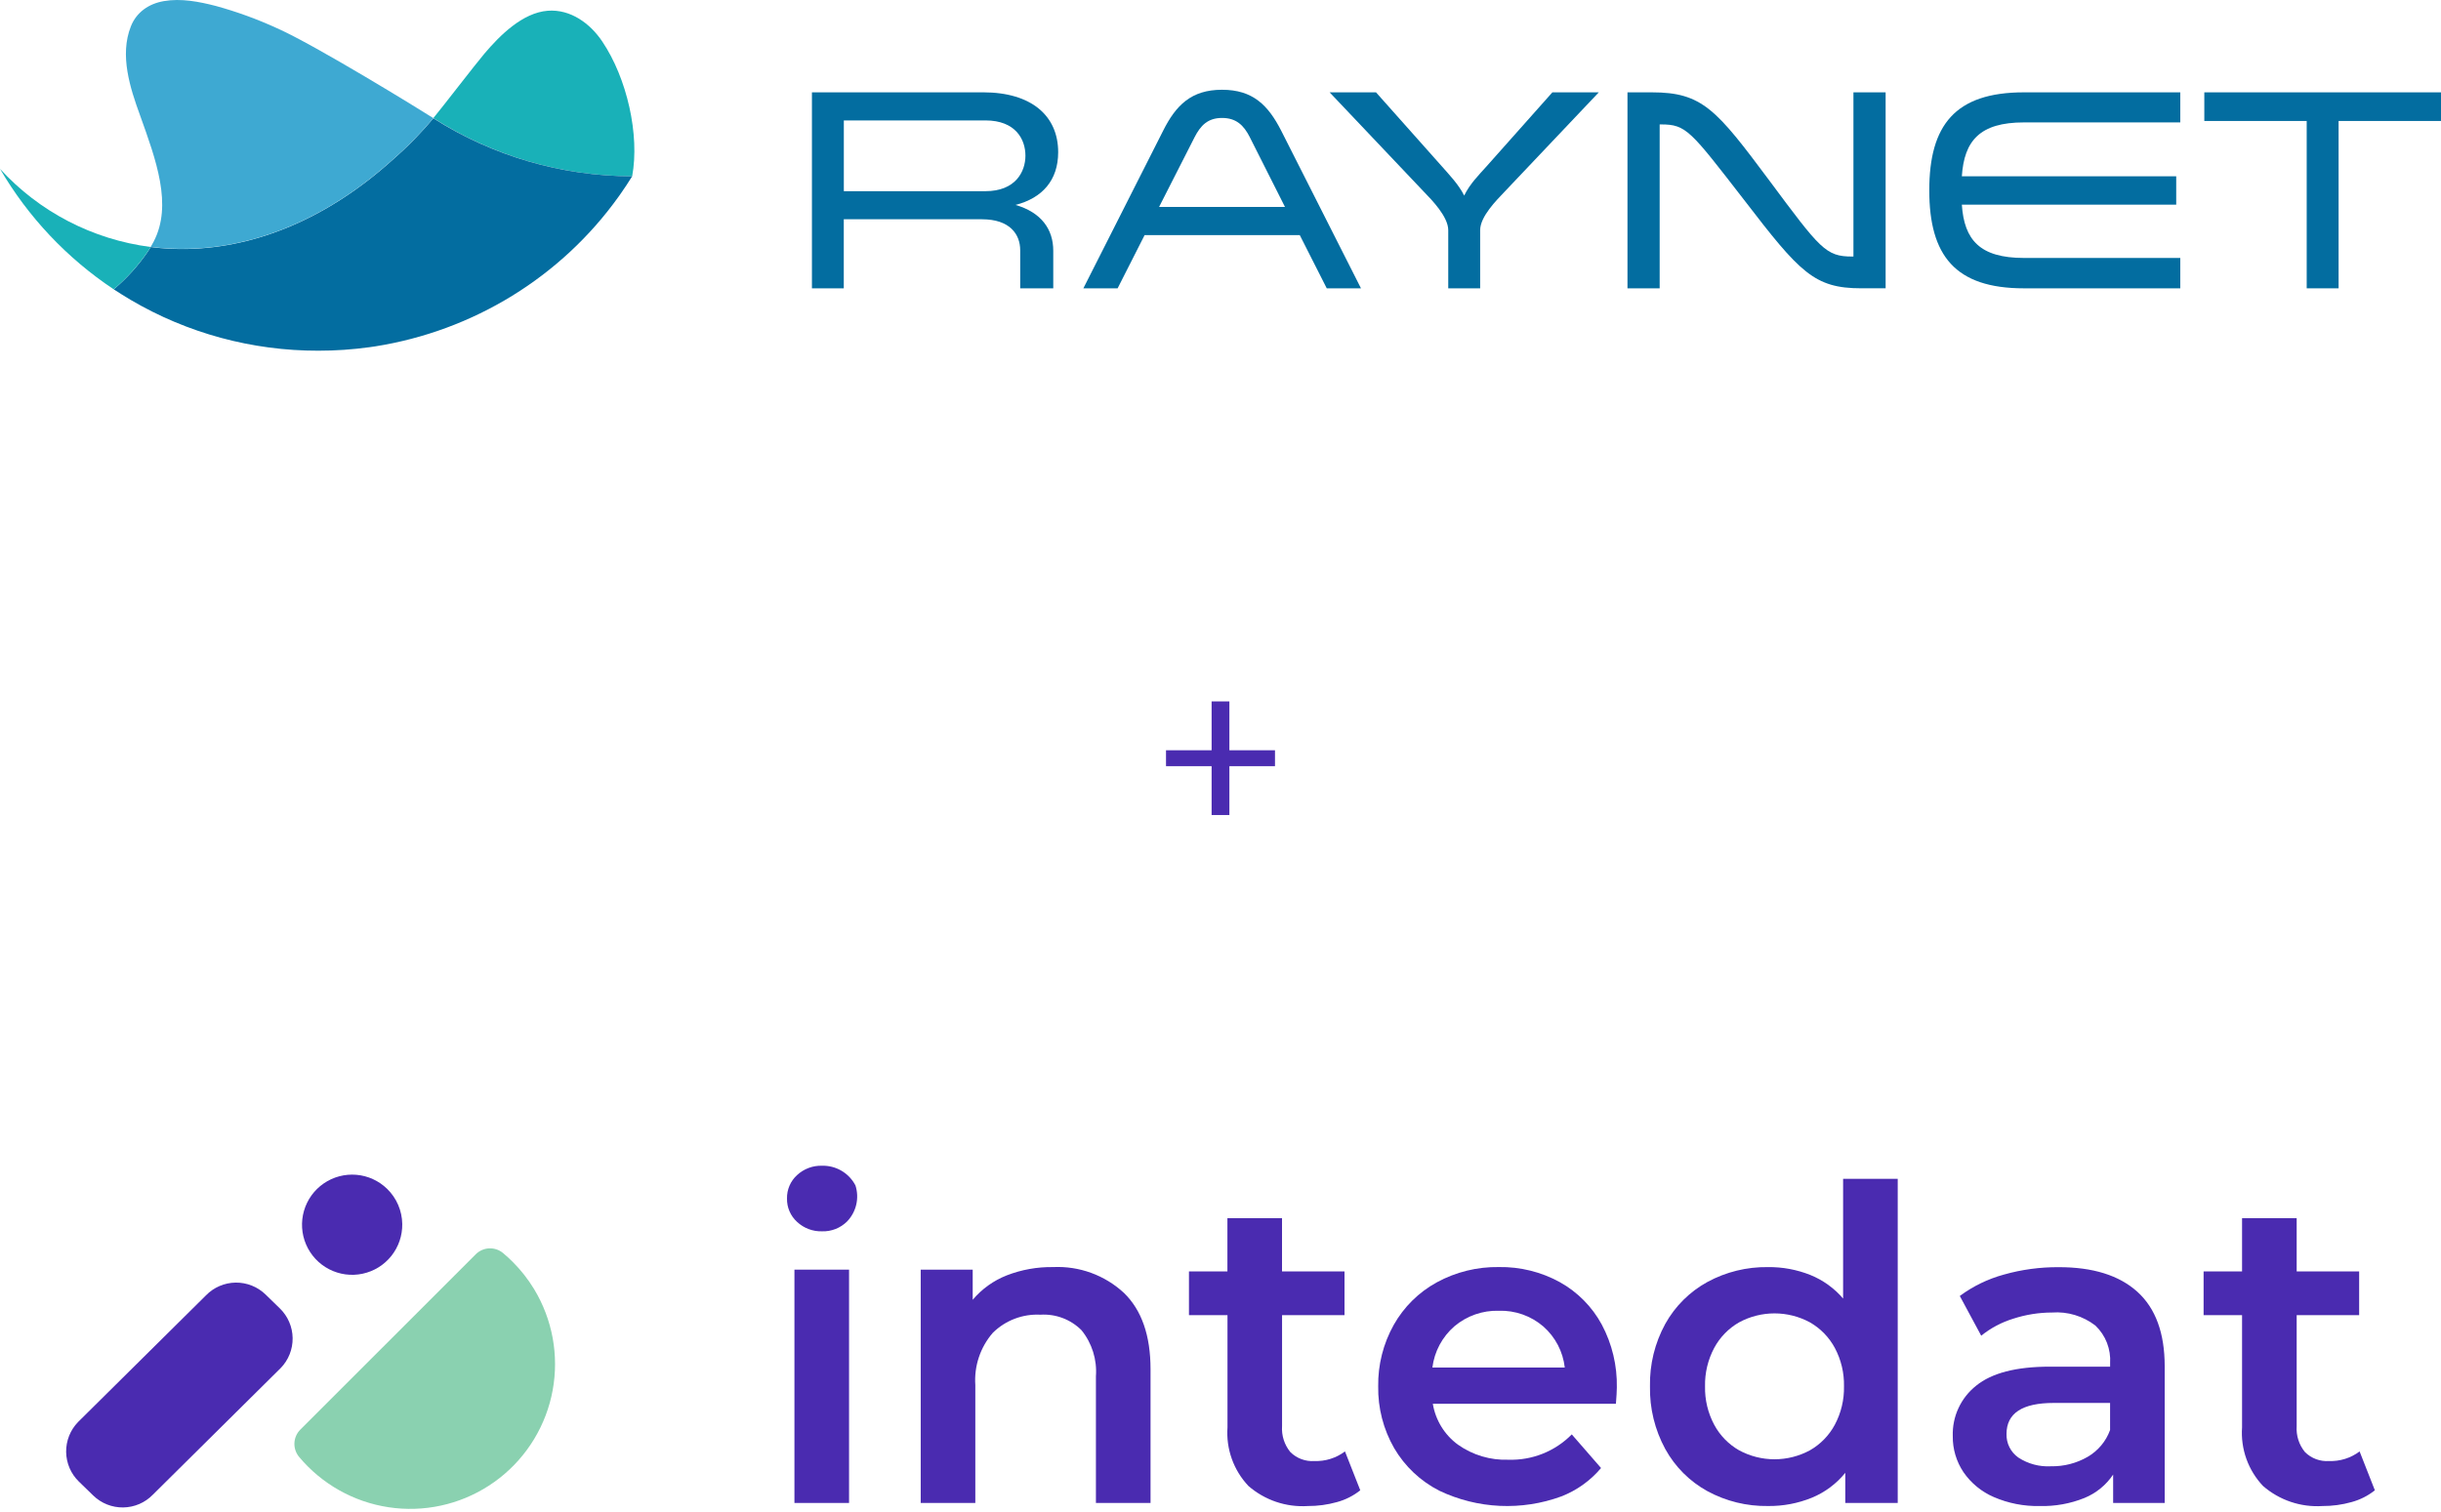
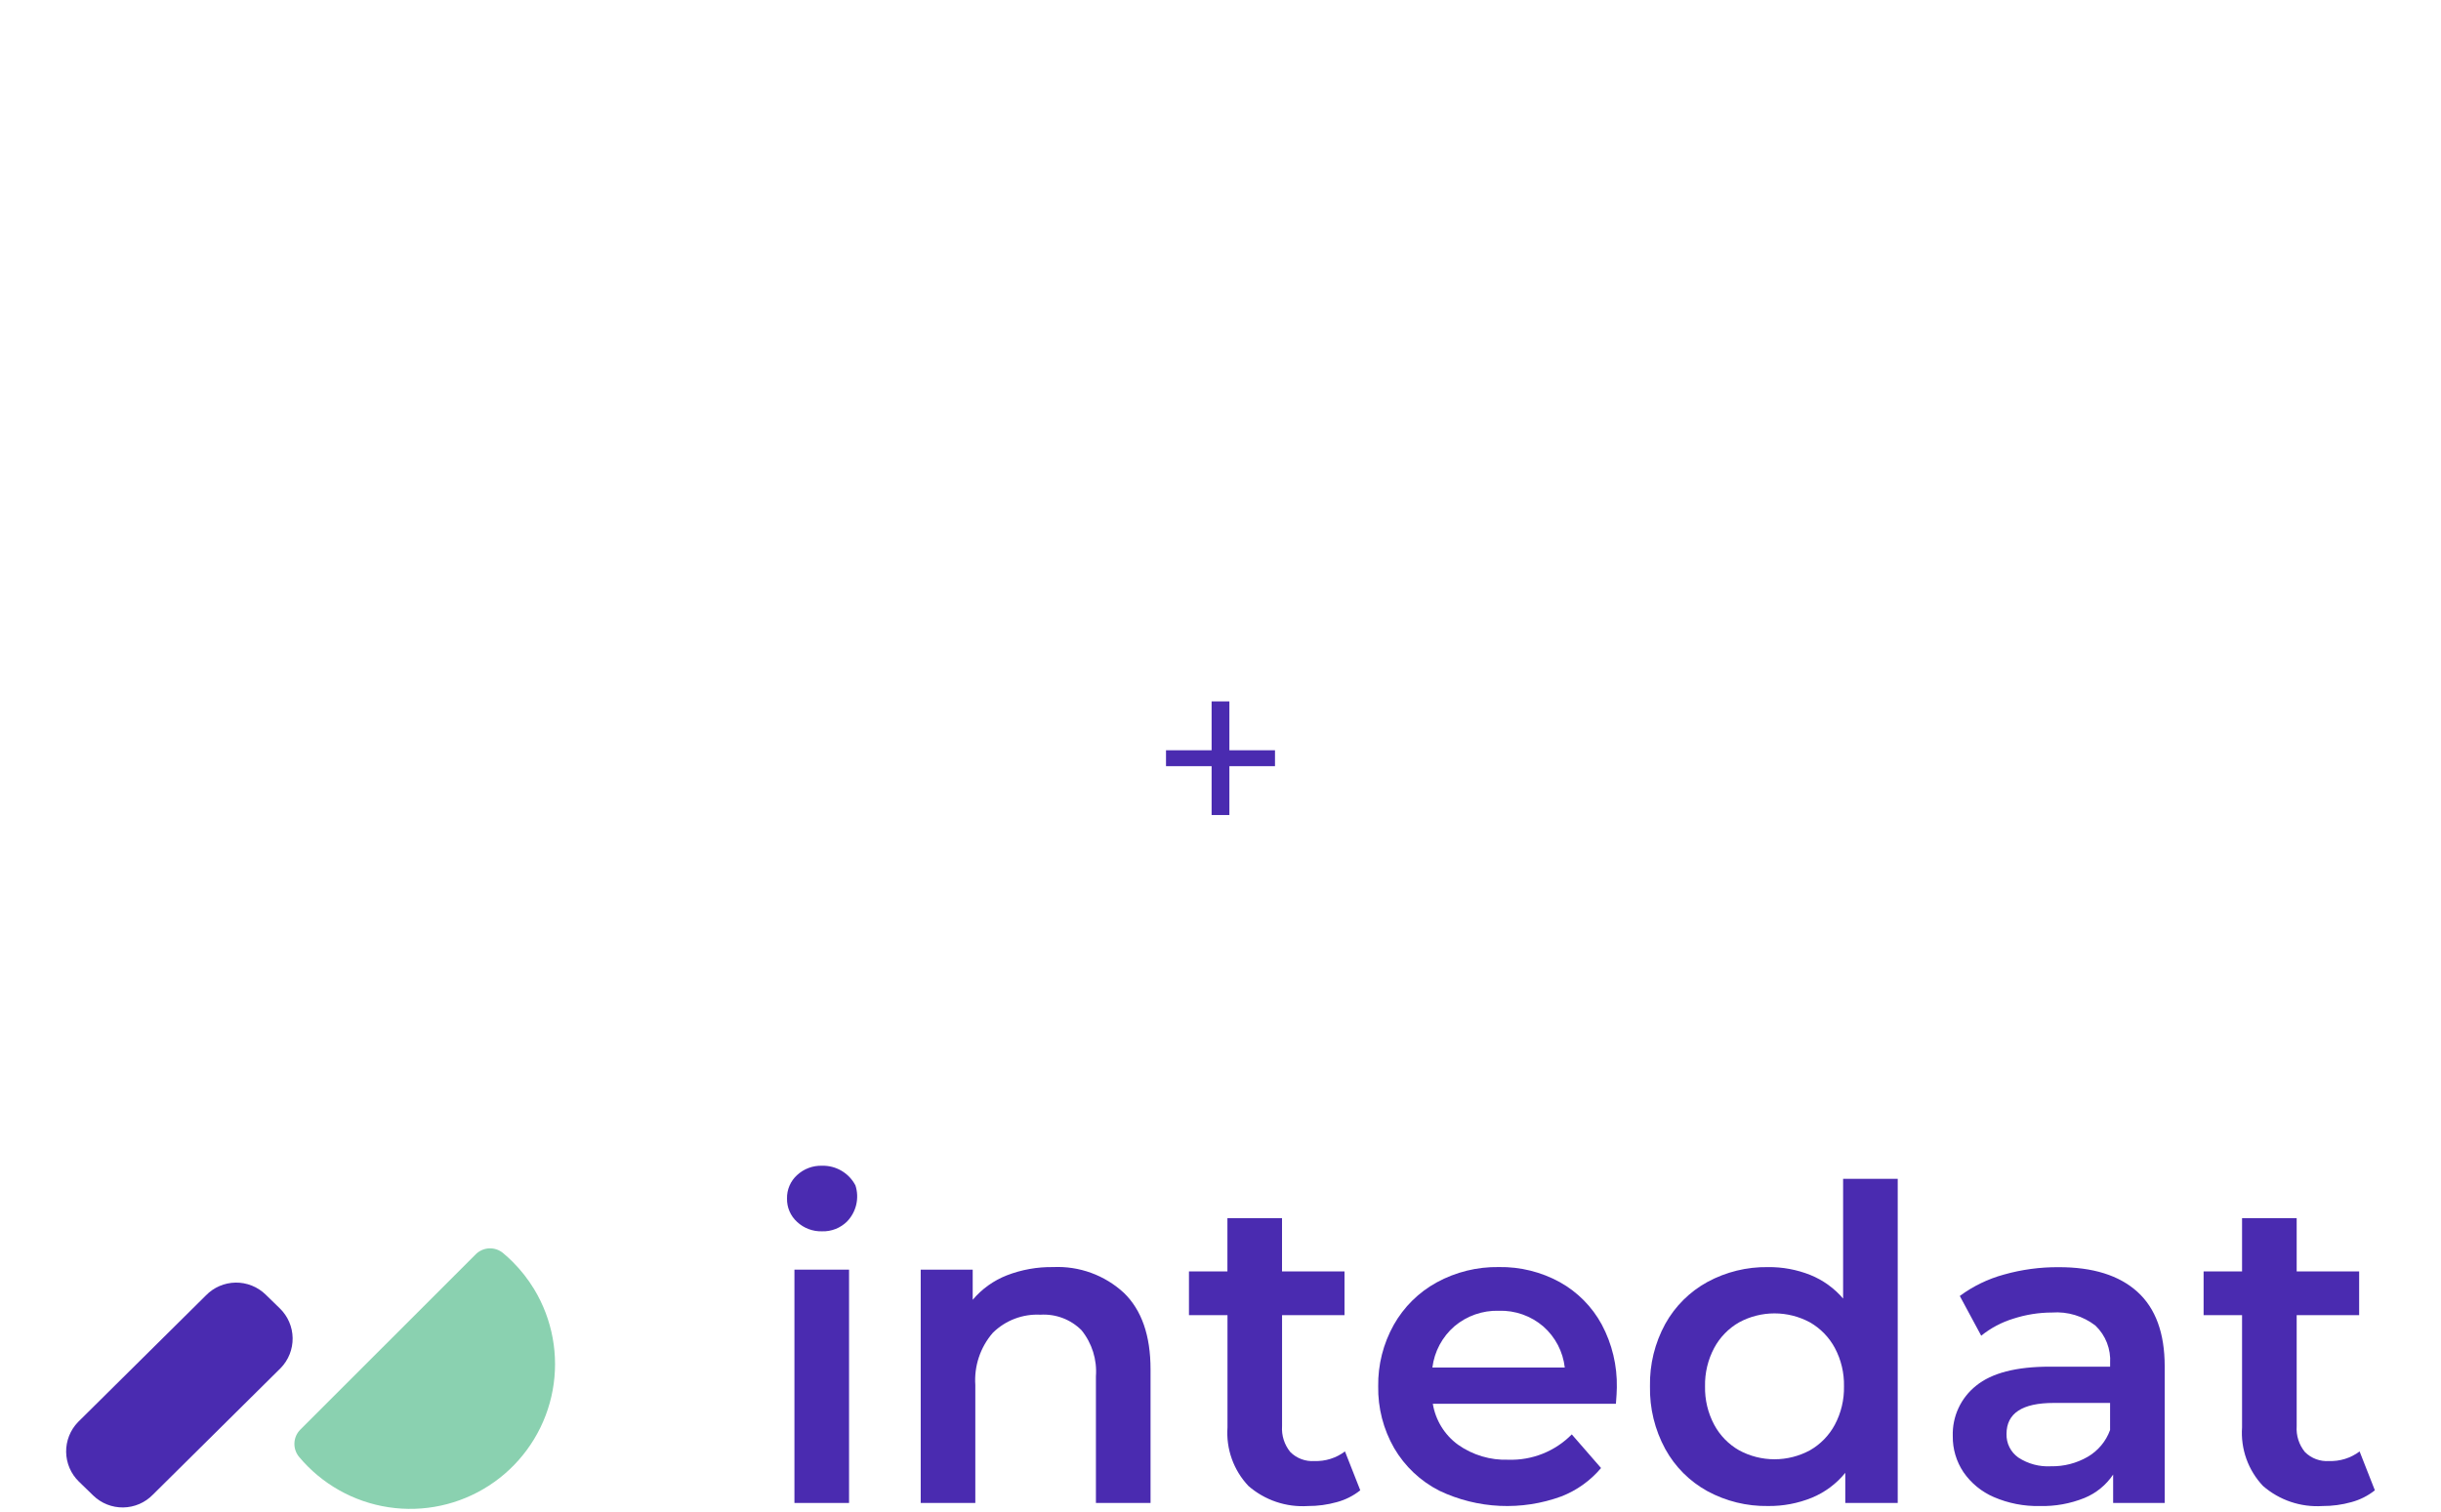
<svg xmlns="http://www.w3.org/2000/svg" width="334" height="207" viewBox="0 0 334 207" fill="none">
  <g clip-path="url(#clip0_2002_889)">
    <path fill-rule="evenodd" clip-rule="evenodd" d="M134.829 26.168C138.956 26.168 140.308 23.5 140.308 21.303C140.308 19.106 138.997 16.482 134.829 16.482H115.46V26.168H134.829ZM111.097 12.636H134.512C141.141 12.636 144.789 15.855 144.789 20.831C144.789 24.677 142.611 27.108 138.956 28.049C142.48 29.068 144.117 31.382 144.117 34.322V39.463H139.593V34.246C139.593 32.088 138.203 30.011 134.355 30.011H115.454V39.463H111.097V12.636Z" fill="#036DA0" />
    <path fill-rule="evenodd" clip-rule="evenodd" d="M171.021 18.793C170.188 17.147 169.153 16.143 167.212 16.143C165.27 16.143 164.277 17.163 163.438 18.808L158.597 28.324H175.823L171.018 18.793H171.021ZM186.222 39.463H181.538L177.848 32.182H156.614L152.923 39.463H148.236L159.151 17.891C160.9 14.409 162.996 12.285 167.212 12.285C171.428 12.285 173.523 14.402 175.307 17.891L186.222 39.463Z" fill="#036DA0" />
    <path fill-rule="evenodd" clip-rule="evenodd" d="M188.278 12.639L197.29 22.769C198.28 23.905 199.552 25.2 200.347 26.77C201.099 25.187 202.371 23.921 203.403 22.769L212.411 12.639H218.761L205.863 26.251C204.79 27.387 202.528 29.622 202.528 31.505V39.466H198.162V31.502C198.162 29.66 195.9 27.346 194.83 26.247L181.929 12.636L188.278 12.639Z" fill="#036DA0" />
    <path fill-rule="evenodd" clip-rule="evenodd" d="M227.091 39.463H222.686V12.639H226.017C232.924 12.639 234.827 14.953 242.132 24.756C249.039 34.05 249.82 35.111 253.402 35.111H253.604V12.636H258.009V39.46H254.69C248.222 39.46 246.277 37.301 238.656 27.381C231.303 17.891 230.74 17.03 227.286 17.03H227.091V39.463Z" fill="#036DA0" />
    <path fill-rule="evenodd" clip-rule="evenodd" d="M276.931 16.754C270.898 16.754 268.758 19.264 268.438 24.126H297.77V28.01H268.438C268.758 32.834 270.898 35.306 276.931 35.306H298.325V39.463H276.931C267.505 39.463 263.981 34.952 263.981 26.048C263.981 17.143 267.505 12.639 276.931 12.639H298.325V16.754H276.931Z" fill="#036DA0" />
    <path fill-rule="evenodd" clip-rule="evenodd" d="M315.624 39.463V16.558H301.614V12.639H334V16.558H319.987V39.463H315.624Z" fill="#036DA0" />
    <path fill-rule="evenodd" clip-rule="evenodd" d="M82.401 5.669C80.748 3.21 78.076 1.238 74.959 1.469C71.499 1.735 68.394 4.849 66.287 7.334C65.043 8.797 60.45 14.782 59.293 16.166C67.4 21.345 76.844 24.11 86.498 24.13C87.549 18.473 85.797 10.708 82.401 5.669Z" fill="#19B1B8" />
    <path fill-rule="evenodd" clip-rule="evenodd" d="M86.499 24.13C85.98 24.975 85.425 25.801 84.855 26.614C84.788 26.709 84.72 26.807 84.65 26.902C80.761 32.343 75.809 36.959 70.088 40.481C64.366 44.002 57.989 46.357 51.332 47.408L51.031 47.452C50.881 47.477 50.728 47.5 50.569 47.519C48.243 47.841 45.896 48.002 43.547 48C34.506 48.017 25.63 45.61 17.863 41.036C17.085 40.58 16.319 40.086 15.566 39.602L15.691 39.491C17.426 38.009 18.955 36.306 20.237 34.426C20.372 34.227 20.5 34.021 20.622 33.812C22.343 34.031 24.08 34.118 25.815 34.072C34.971 33.841 44.79 30.004 53.914 21.702C53.985 21.645 54.052 21.581 54.116 21.524C54.795 20.923 55.455 20.304 56.096 19.666C56.224 19.537 56.355 19.407 56.48 19.277C56.551 19.21 56.618 19.141 56.685 19.071C56.81 18.941 56.935 18.815 57.054 18.685C57.252 18.482 57.444 18.277 57.63 18.071C57.816 17.865 58.031 17.64 58.223 17.438C58.223 17.438 58.223 17.438 58.223 17.419C58.374 17.257 58.515 17.102 58.656 16.931L59.072 16.447L59.258 16.222L59.29 16.188C67.401 21.358 76.846 24.115 86.499 24.13Z" fill="#036DA0" />
    <path fill-rule="evenodd" clip-rule="evenodd" d="M20.612 33.806C20.491 34.015 20.362 34.221 20.228 34.42C18.945 36.3 17.417 38.003 15.682 39.485L15.557 39.596C9.166 35.344 3.845 29.704 0 23.107C5.361 28.987 12.671 32.781 20.612 33.806Z" fill="#19B1B8" />
-     <path fill-rule="evenodd" clip-rule="evenodd" d="M59.293 16.166L59.261 16.2L59.075 16.425L58.659 16.909C58.518 17.071 58.373 17.226 58.226 17.397C58.226 17.397 58.226 17.397 58.226 17.416C58.031 17.631 57.835 17.849 57.633 18.049C57.432 18.248 57.252 18.457 57.057 18.663C56.938 18.793 56.813 18.919 56.688 19.049C56.621 19.119 56.554 19.189 56.483 19.255C56.358 19.385 56.227 19.515 56.099 19.644C55.458 20.277 54.798 20.897 54.119 21.502C54.055 21.559 53.988 21.623 53.917 21.68C44.793 29.983 34.974 33.819 25.818 34.05C24.083 34.096 22.347 34.009 20.625 33.79C20.763 33.556 20.897 33.316 21.025 33.072C23.64 28.058 21.346 21.885 19.164 15.789C17.802 12.044 16.338 7.565 17.908 3.608C18.674 1.665 20.369 0.503 22.425 0.152C24.767 -0.257 27.256 0.228 29.538 0.817C32.393 1.6 35.179 2.613 37.867 3.846C43.089 6.144 57.483 15.013 59.293 16.166Z" fill="#3EA9D2" />
  </g>
  <path d="M165.784 111.552V104.864H159.544V102.688H165.784V96H168.216V102.688H174.456V104.864H168.216V111.552H165.784Z" fill="#4A2BB0" />
  <path d="M109.061 167.237C108.616 166.833 108.262 166.339 108.025 165.786C107.787 165.234 107.671 164.637 107.685 164.036C107.671 163.436 107.788 162.839 108.025 162.287C108.262 161.734 108.616 161.24 109.061 160.836C109.985 159.978 111.209 159.517 112.469 159.554C113.409 159.528 114.337 159.767 115.147 160.244C115.957 160.72 116.617 161.415 117.051 162.249C117.324 163.098 117.361 164.005 117.16 164.874C116.958 165.742 116.524 166.54 115.905 167.182C115.454 167.629 114.917 167.979 114.326 168.211C113.734 168.442 113.102 168.551 112.467 168.529C111.206 168.563 109.982 168.099 109.061 167.237Z" fill="#4A2BB0" />
  <path d="M116.175 173.776H108.702V205.709H116.175V173.776Z" fill="#4A2BB0" />
  <path d="M153.781 176.952C156.212 179.305 157.428 182.792 157.428 187.415V205.709H149.954V188.372C150.123 186.095 149.418 183.839 147.981 182.065C147.249 181.332 146.369 180.764 145.4 180.398C144.431 180.032 143.395 179.877 142.361 179.942C141.162 179.879 139.963 180.068 138.841 180.495C137.718 180.922 136.698 181.579 135.844 182.423C134.135 184.396 133.275 186.964 133.452 189.568V205.709H125.98V173.776H133.094V177.902C134.345 176.418 135.946 175.27 137.752 174.56C139.772 173.777 141.924 173.391 144.09 173.424C145.858 173.34 147.626 173.608 149.29 174.214C150.954 174.819 152.481 175.75 153.781 176.952Z" fill="#4A2BB0" />
  <path d="M186.125 203.976C185.181 204.729 184.091 205.279 182.925 205.592C181.631 205.955 180.293 206.136 178.949 206.129C175.983 206.319 173.062 205.331 170.819 203.38C169.814 202.315 169.04 201.053 168.547 199.674C168.054 198.295 167.853 196.829 167.956 195.368V180.001H162.685V174.023H167.946V166.729H175.418V174.023H183.969V180.001H175.423V195.188C175.334 196.475 175.74 197.748 176.559 198.746C176.988 199.172 177.504 199.502 178.071 199.713C178.638 199.925 179.243 200.013 179.847 199.972C181.351 200.026 182.829 199.561 184.032 198.656L186.125 203.976Z" fill="#4A2BB0" />
  <path d="M221.103 192.138H196.051C196.421 194.38 197.655 196.388 199.489 197.729C201.504 199.154 203.93 199.879 206.396 199.791C208.002 199.843 209.602 199.562 211.094 198.965C212.586 198.369 213.938 197.469 215.065 196.324L219.071 200.928C217.612 202.66 215.741 203.996 213.63 204.815C210.938 205.8 208.076 206.239 205.213 206.106C202.349 205.973 199.541 205.27 196.952 204.038C194.371 202.728 192.221 200.702 190.76 198.203C189.283 195.631 188.529 192.708 188.578 189.743C188.535 186.804 189.267 183.907 190.701 181.342C192.082 178.886 194.125 176.866 196.597 175.513C199.199 174.095 202.123 173.375 205.086 173.421C207.998 173.372 210.873 174.083 213.426 175.484C215.851 176.833 217.842 178.844 219.165 181.283C220.582 183.939 221.292 186.914 221.229 189.923C221.224 190.443 221.182 191.181 221.103 192.138ZM199.011 181.525C197.341 182.97 196.265 184.983 195.992 187.175H214.107C213.861 185.004 212.817 183.001 211.177 181.556C209.486 180.1 207.309 179.332 205.079 179.403C202.864 179.34 200.704 180.096 199.011 181.525Z" fill="#4A2BB0" />
  <path d="M259.664 161.348V205.709H252.489V201.584C251.273 203.084 249.701 204.255 247.916 204.992C246.009 205.766 243.967 206.152 241.909 206.127C239.019 206.172 236.167 205.473 233.627 204.096C231.195 202.76 229.193 200.758 227.858 198.326C226.426 195.696 225.705 192.739 225.765 189.746C225.704 186.763 226.426 183.815 227.858 181.197C229.201 178.779 231.201 176.79 233.627 175.461C236.168 174.084 239.019 173.384 241.909 173.428C243.893 173.404 245.863 173.77 247.707 174.504C249.439 175.205 250.977 176.312 252.191 177.732V161.348H259.664ZM247.648 198.504C249.089 197.681 250.27 196.469 251.056 195.007C251.917 193.39 252.349 191.578 252.311 189.746C252.35 187.914 251.918 186.103 251.056 184.485C250.269 183.024 249.089 181.812 247.648 180.988C246.16 180.184 244.496 179.762 242.805 179.762C241.114 179.762 239.449 180.184 237.962 180.988C236.521 181.812 235.34 183.024 234.554 184.485C233.692 186.103 233.26 187.914 233.299 189.746C233.259 191.578 233.692 193.39 234.554 195.007C235.339 196.47 236.52 197.682 237.962 198.504C239.449 199.309 241.114 199.73 242.805 199.73C244.496 199.73 246.16 199.309 247.648 198.504Z" fill="#4A2BB0" />
  <path d="M292.457 176.809C294.947 179.061 296.193 182.458 296.194 187.002V205.709H289.139V201.823C288.179 203.254 286.815 204.368 285.222 205.024C283.276 205.808 281.19 206.184 279.093 206.129C276.937 206.176 274.797 205.757 272.817 204.903C271.138 204.181 269.697 203 268.661 201.495C267.684 200.037 267.173 198.317 267.197 196.562C267.153 195.241 267.42 193.928 267.976 192.728C268.532 191.529 269.361 190.476 270.398 189.655C272.532 187.921 275.889 187.054 280.471 187.054H288.726V186.579C288.786 185.628 288.638 184.675 288.292 183.787C287.946 182.899 287.41 182.097 286.721 181.438C285.029 180.125 282.909 179.486 280.773 179.644C278.976 179.646 277.191 179.931 275.482 180.486C273.881 180.974 272.389 181.765 271.088 182.818L268.157 177.378C269.971 176.035 272.019 175.042 274.196 174.449C276.627 173.762 279.143 173.422 281.669 173.438C286.369 173.429 289.965 174.553 292.457 176.809ZM285.641 199.402C287.069 198.578 288.16 197.275 288.721 195.725V192.019H281.007C276.704 192.019 274.551 193.434 274.55 196.264C274.532 196.893 274.669 197.518 274.951 198.081C275.233 198.644 275.649 199.129 276.164 199.492C277.492 200.362 279.064 200.781 280.648 200.688C282.399 200.72 284.124 200.276 285.641 199.402Z" fill="#4A2BB0" />
  <path d="M324.951 203.976C324.006 204.728 322.916 205.278 321.75 205.592C320.456 205.955 319.118 206.136 317.774 206.129C314.808 206.319 311.886 205.331 309.643 203.38C308.637 202.315 307.863 201.054 307.37 199.674C306.878 198.295 306.676 196.829 306.779 195.368V180.001H301.517V174.023H306.779V166.729H314.252V174.023H322.801V180.001H314.252V195.188C314.162 196.475 314.569 197.748 315.387 198.746C315.817 199.172 316.332 199.502 316.899 199.713C317.466 199.925 318.072 200.013 318.676 199.972C320.181 200.026 321.659 199.562 322.862 198.656L324.951 203.976Z" fill="#4A2BB0" />
  <path d="M36.341 177.181C35.797 176.653 35.155 176.237 34.45 175.957C33.746 175.677 32.994 175.538 32.236 175.549C31.478 175.56 30.729 175.72 30.033 176.02C29.337 176.32 28.707 176.754 28.179 177.298L10.683 194.629C10.155 195.172 9.738 195.814 9.458 196.519C9.178 197.223 9.04 197.976 9.05 198.734C9.061 199.491 9.221 200.24 9.521 200.936C9.821 201.632 10.255 202.262 10.799 202.79L12.757 204.691C13.3 205.219 13.942 205.635 14.647 205.915C15.351 206.195 16.104 206.334 16.861 206.323C17.619 206.312 18.368 206.152 19.064 205.852C19.76 205.552 20.39 205.118 20.918 204.574L38.409 187.243C39.476 186.145 40.063 184.669 40.041 183.138C40.019 181.608 39.391 180.149 38.293 179.082L36.341 177.181Z" fill="#4A2BB0" />
-   <path d="M52.965 162.711C51.828 161.604 50.342 160.927 48.761 160.793C47.18 160.659 45.601 161.078 44.294 161.978C42.987 162.877 42.033 164.202 41.593 165.727C41.154 167.252 41.257 168.882 41.884 170.339C42.512 171.796 43.625 172.991 45.035 173.719C46.445 174.447 48.063 174.665 49.615 174.333C51.167 174.002 52.555 173.143 53.545 171.902C54.534 170.662 55.063 169.117 55.04 167.53C55.015 165.712 54.268 163.979 52.965 162.711Z" fill="#4A2BB0" />
  <path d="M73.081 176.443C72.258 175.085 71.274 173.831 70.15 172.71C69.73 172.29 69.296 171.892 68.848 171.517C68.318 171.069 67.64 170.836 66.947 170.863C66.253 170.89 65.595 171.177 65.103 171.666L41.088 195.676C40.599 196.168 40.312 196.826 40.284 197.519C40.257 198.213 40.491 198.891 40.939 199.421C41.314 199.87 41.712 200.304 42.132 200.723C45.557 204.145 50.117 206.194 54.95 206.483C59.782 206.773 64.554 205.283 68.363 202.294C72.172 199.306 74.755 195.026 75.625 190.263C76.494 185.501 75.589 180.584 73.081 176.443Z" fill="#8AD1B0" />
  <defs>
    <clipPath id="clip0_2002_889">
-       <rect width="334" height="48" fill="white" />
-     </clipPath>
+       </clipPath>
  </defs>
</svg>